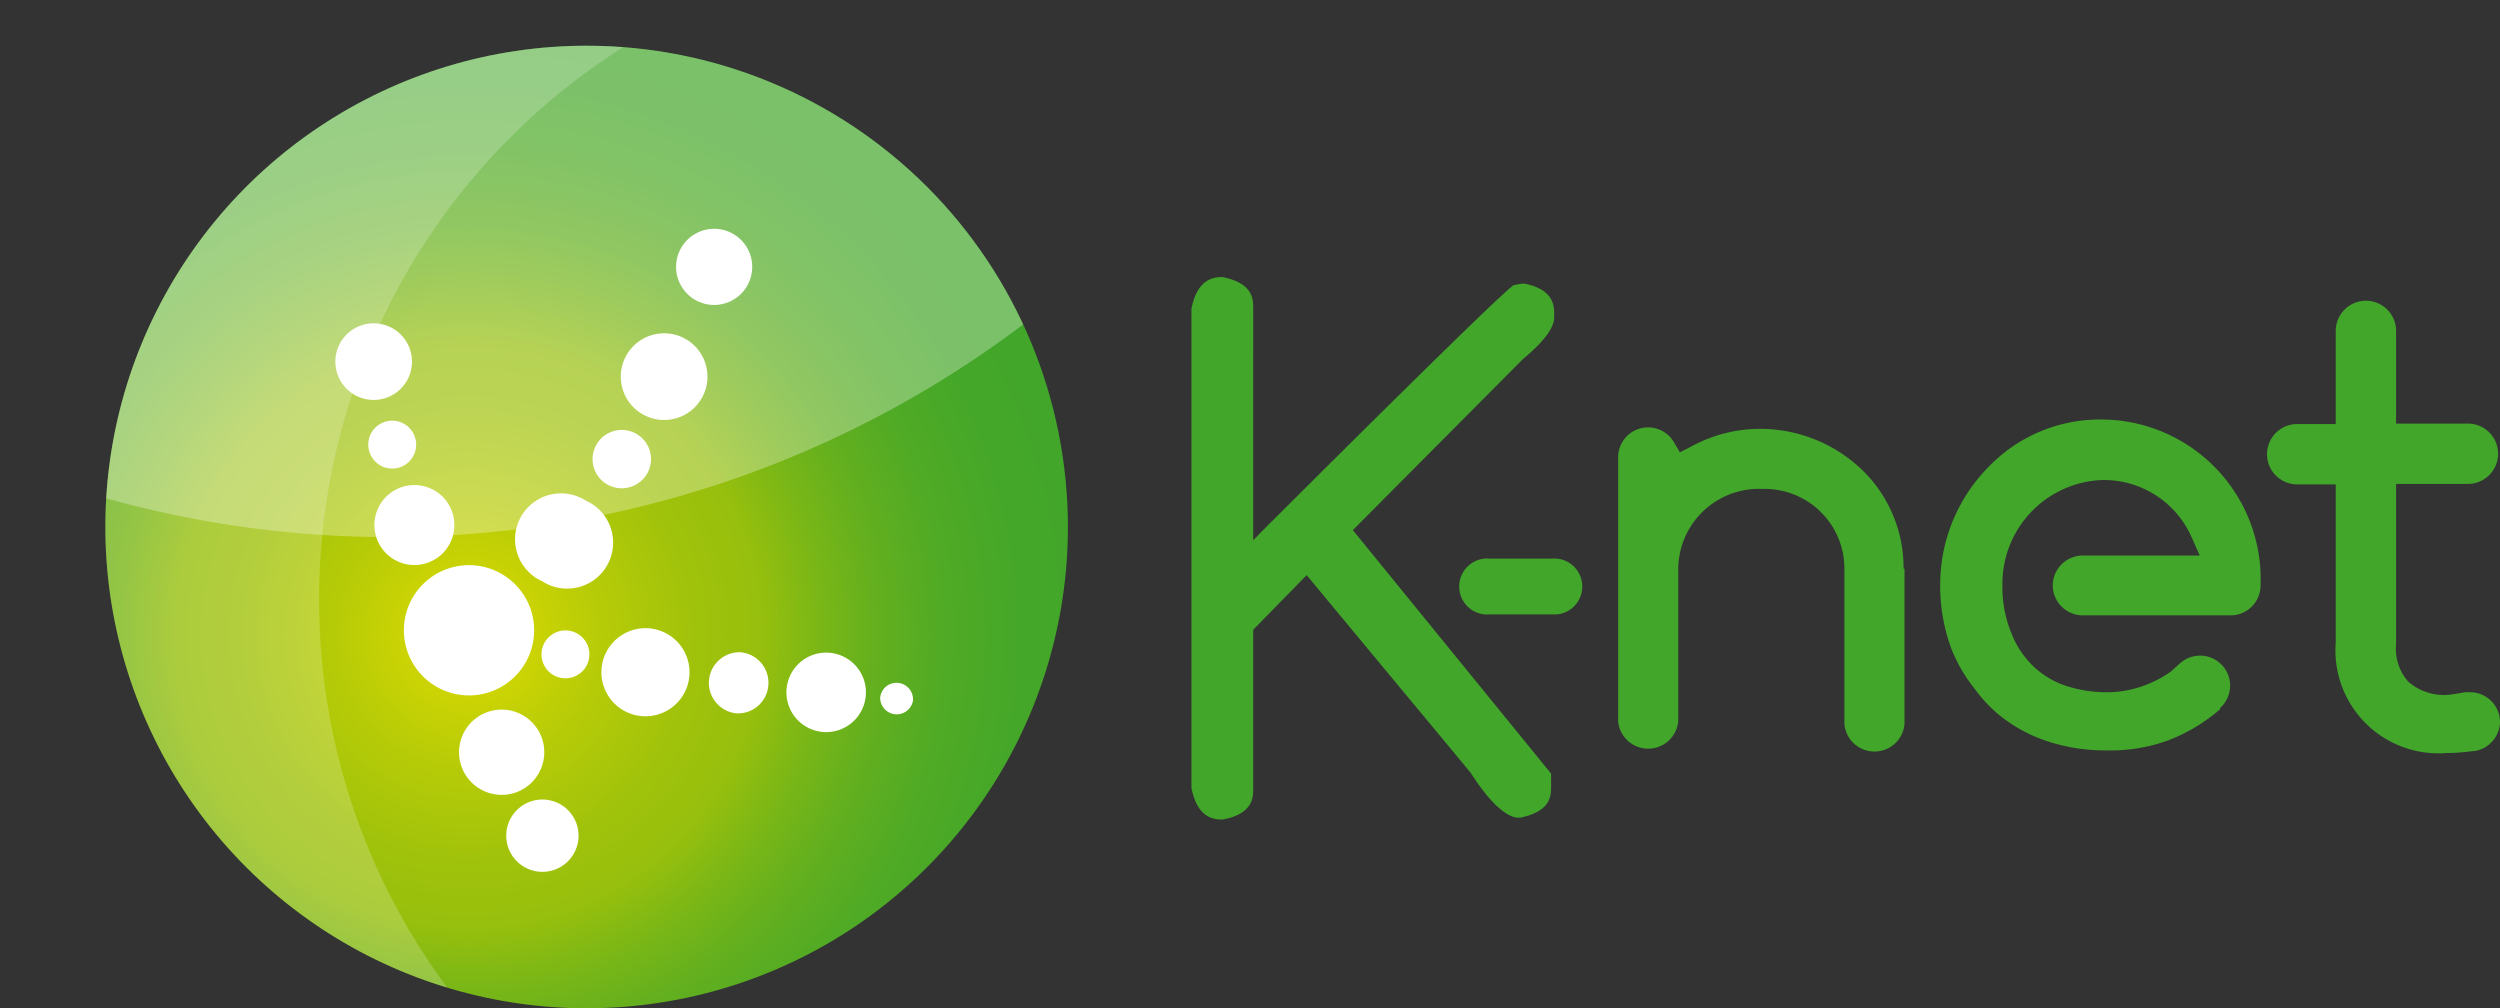
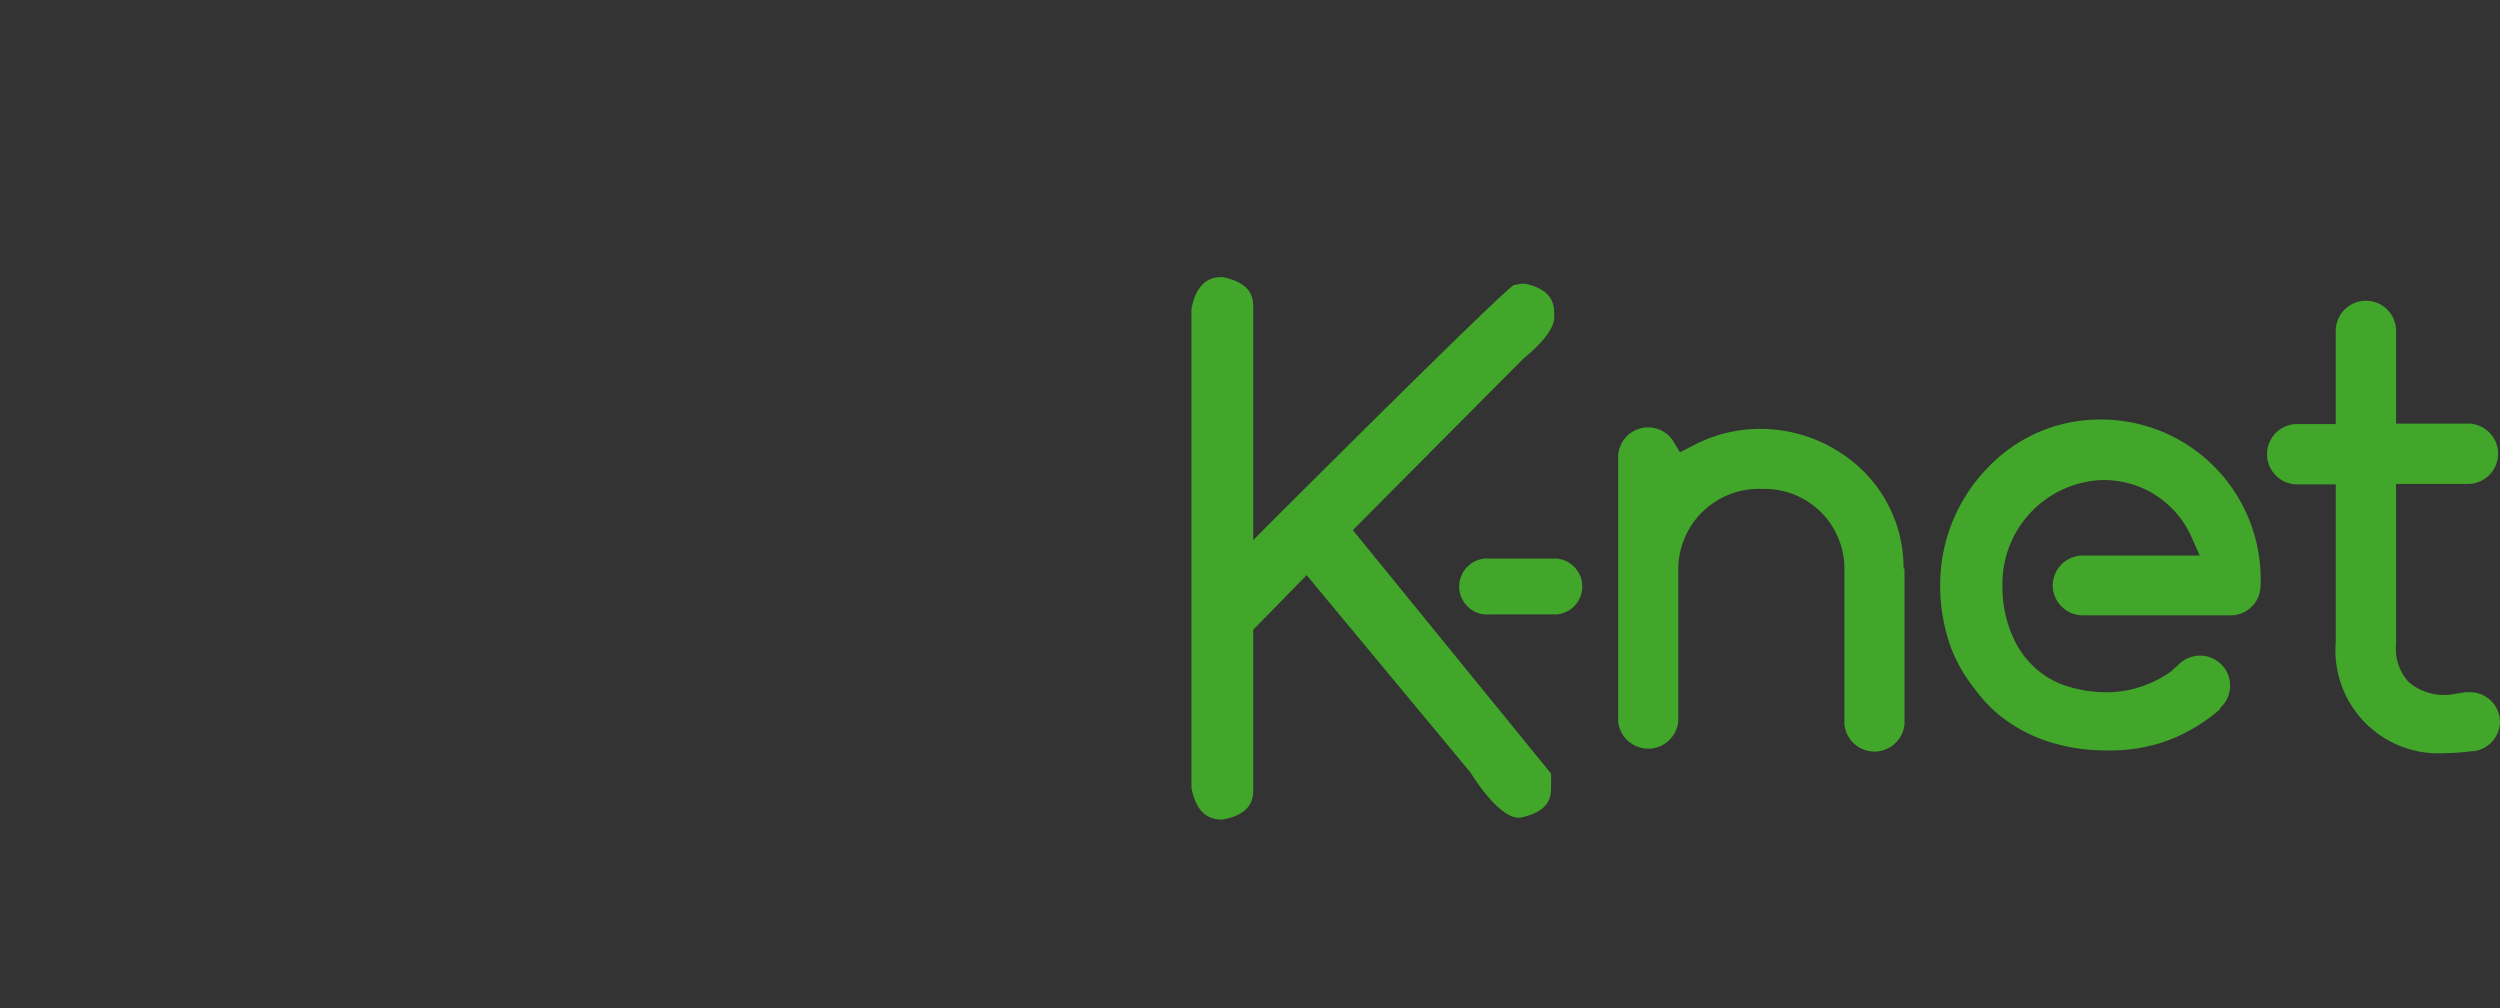
<svg xmlns="http://www.w3.org/2000/svg" viewBox="0 0 104.41 42.1">
  <rect x="0" y="0" width="104.41" height="42.1" fill="#333333" stroke="none" />
  <defs>
    <style>.cls-1{fill:none;}.cls-2{isolation:isolate;}.cls-3{clip-path:url(#clip-path);}.cls-4{fill:url(#radial-gradient);}.cls-5,.cls-6,.cls-7{fill:#fff;}.cls-6,.cls-7{mix-blend-mode:overlay;}.cls-6{opacity:0.3;}.cls-7{opacity:0.2;}.cls-8{fill:#41a62a;}</style>
    <clipPath id="clip-path" transform="translate(4.41 1.91)">
-       <path class="cls-1" d="M40.19,20.09A20.1,20.1,0,1,1,20.09,0,20.1,20.1,0,0,1,40.19,20.09Z" />
-     </clipPath>
+       </clipPath>
    <radialGradient id="radial-gradient" cx="15.15" cy="24.62" r="26.51" gradientUnits="userSpaceOnUse">
      <stop offset="0" stop-color="#dfdb00" />
      <stop offset="0.2" stop-color="#b8cc07" />
      <stop offset="0.36" stop-color="#a0c20b" />
      <stop offset="0.46" stop-color="#97bf0d" />
      <stop offset="0.55" stop-color="#7bb716" />
      <stop offset="0.65" stop-color="#62af1f" />
      <stop offset="0.76" stop-color="#4faa25" />
      <stop offset="0.87" stop-color="#45a729" />
      <stop offset="1" stop-color="#41a62a" />
    </radialGradient>
  </defs>
  <g class="cls-2">
    <g id="Calque_2" data-name="Calque 2">
      <g id="Calque_1-2" data-name="Calque 1">
        <g class="cls-3">
-           <path class="cls-4" d="M40.19,20.09A20.1,20.1,0,1,1,20.09,0,20.1,20.1,0,0,1,40.19,20.09Z" transform="translate(4.41 1.91)" />
          <path class="cls-5" d="M11.76,14.69a1.6,1.6,0,1,1,.93-2.07A1.6,1.6,0,0,1,11.76,14.69Z" transform="translate(4.41 1.91)" />
          <path class="cls-5" d="M12.31,17.6a1,1,0,1,1,.59-1.31A1,1,0,0,1,12.31,17.6Z" transform="translate(4.41 1.91)" />
          <path class="cls-5" d="M13.46,21.59a1.67,1.67,0,1,1,1-2.16A1.67,1.67,0,0,1,13.46,21.59Z" transform="translate(4.41 1.91)" />
          <path class="cls-5" d="M17.2,31.16a1.78,1.78,0,1,1,1-2.3A1.78,1.78,0,0,1,17.2,31.16Z" transform="translate(4.41 1.91)" />
          <path class="cls-5" d="M18.76,34.41a1.51,1.51,0,1,1,.9-1.94A1.51,1.51,0,0,1,18.76,34.41Z" transform="translate(4.41 1.91)" />
          <path class="cls-5" d="M24.67,10.64A1.59,1.59,0,1,1,26.81,10,1.59,1.59,0,0,1,24.67,10.64Z" transform="translate(4.41 1.91)" />
          <path class="cls-5" d="M22.5,15.43a1.81,1.81,0,1,1,2.43-.77A1.81,1.81,0,0,1,22.5,15.43Z" transform="translate(4.41 1.91)" />
          <path class="cls-5" d="M21,18.35a1.22,1.22,0,1,1,1.64-.52A1.23,1.23,0,0,1,21,18.35Z" transform="translate(4.41 1.91)" />
-           <path class="cls-5" d="M18.29,22.39A1.92,1.92,0,1,1,20.06,19a1.92,1.92,0,1,1-1.77,3.4Z" transform="translate(4.41 1.91)" />
+           <path class="cls-5" d="M18.29,22.39A1.92,1.92,0,1,1,20.06,19Z" transform="translate(4.41 1.91)" />
          <path class="cls-5" d="M13.93,26.83a2.72,2.72,0,1,1,3.66-1.16A2.72,2.72,0,0,1,13.93,26.83Z" transform="translate(4.41 1.91)" />
          <path class="cls-5" d="M20.2,25.52a1,1,0,1,1-.95-1.1A1,1,0,0,1,20.2,25.52Z" transform="translate(4.41 1.91)" />
          <path class="cls-5" d="M24.38,26.33a1.84,1.84,0,1,1-1.7-2A1.84,1.84,0,0,1,24.38,26.33Z" transform="translate(4.41 1.91)" />
          <path class="cls-5" d="M27.68,26.7a1.27,1.27,0,0,1-1.36,1.18,1.28,1.28,0,0,1,.19-2.55A1.28,1.28,0,0,1,27.68,26.7Z" transform="translate(4.41 1.91)" />
          <path class="cls-5" d="M31.75,27.13a1.66,1.66,0,1,1-1.54-1.78A1.66,1.66,0,0,1,31.75,27.13Z" transform="translate(4.41 1.91)" />
          <path class="cls-5" d="M33.72,27.35a.69.69,0,0,1-1.37-.12.68.68,0,0,1,.74-.62A.69.69,0,0,1,33.72,27.35Z" transform="translate(4.41 1.91)" />
          <path class="cls-6" d="M33.76,3.75A20.09,20.09,0,0,0-.3,18.81a43.92,43.92,0,0,0,39-7.46A20.08,20.08,0,0,0,33.76,3.75Z" transform="translate(4.41 1.91)" />
          <path class="cls-7" d="M8.93,23.94A27.29,27.29,0,0,1,22.42-.43,20.71,20.71,0,1,0,14.78,40,27.11,27.11,0,0,1,8.93,23.94Z" transform="translate(4.41 1.91)" />
        </g>
        <path class="cls-8" d="M100,28.21A1.25,1.25,0,0,0,98.74,27h-.18l-.5.08v0a2.28,2.28,0,0,1-1.88-.51A2.06,2.06,0,0,1,95.66,25v-6.7h3a1.26,1.26,0,1,0,0-2.52h-3V11.91a1.26,1.26,0,1,0-2.52,0V15.8H91.53a1.26,1.26,0,0,0,0,2.52h1.61v6.6a4.3,4.3,0,0,0,4.62,4.62,8.23,8.23,0,0,0,1.09-.08h.07A1.26,1.26,0,0,0,100,28.21Z" transform="translate(4.41 1.91)" />
        <path class="cls-8" d="M81.32,22.54a1.26,1.26,0,0,0,1.26,1.25h6.16A1.25,1.25,0,0,0,90,22.54a6.67,6.67,0,0,0-6.71-6.93,6.45,6.45,0,0,0-4.67,2,7,7,0,0,0-2,4.9,7.61,7.61,0,0,0,.45,2.63,6.47,6.47,0,0,0,1,1.73,5.86,5.86,0,0,0,1,1.07,6.38,6.38,0,0,0,2,1.1,7.8,7.8,0,0,0,2.5.39h0A7,7,0,0,0,86.17,29a7.28,7.28,0,0,0,2.14-1.29l0-.05a1.25,1.25,0,1,0-1.67-1.87l-.39.35,0,0a4.76,4.76,0,0,1-1,.54,4.48,4.48,0,0,1-1.61.32,5.39,5.39,0,0,1-2-.35A3.8,3.8,0,0,1,80.6,26a3.85,3.85,0,0,1-1-1.45,5,5,0,0,1-.38-2,4.33,4.33,0,0,1,4.12-4.41,4,4,0,0,1,3.79,2.41l.33.74H82.58A1.26,1.26,0,0,0,81.32,22.54Z" transform="translate(4.41 1.91)" />
        <path class="cls-8" d="M75.09,21.84a5.68,5.68,0,0,0-1.82-4.21A6.16,6.16,0,0,0,69.1,16a6,6,0,0,0-2.86.73l0,0-.49.25-.25-.42a1.25,1.25,0,0,0-2.33.65v11a1.26,1.26,0,0,0,2.51,0V21.84a3.37,3.37,0,0,1,3.53-3.33,3.33,3.33,0,0,1,3.41,3.33v6.49a1.26,1.26,0,0,0,2.51,0V21.84Z" transform="translate(4.41 1.91)" />
        <path class="cls-8" d="M60.37,31v-.21l0-.39L52.09,20.23l7.11-7.15c1.08-.89,1.3-1.43,1.3-1.73v-.18c0-.43-.13-1-1.21-1.23h-.16L58.8,10c-.35.25-2.47,2.26-10.37,10.14l-.5.51V10.89c0-.43-.13-1-1.29-1.23h0c-.44,0-1.06.14-1.29,1.32V31c.23,1.18.85,1.32,1.29,1.32h0c1.16-.21,1.29-.8,1.29-1.23V24.39l2.23-2.28L57,30.35C58,31.92,58.67,32.24,59,32.24h.08C60.24,32,60.37,31.45,60.37,31Z" transform="translate(4.41 1.91)" />
        <path class="cls-8" d="M60.61,21.42h-2.8a1.17,1.17,0,1,0,0,2.33h2.8a1.17,1.17,0,0,0,0-2.33Z" transform="translate(4.41 1.91)" />
      </g>
    </g>
  </g>
</svg>